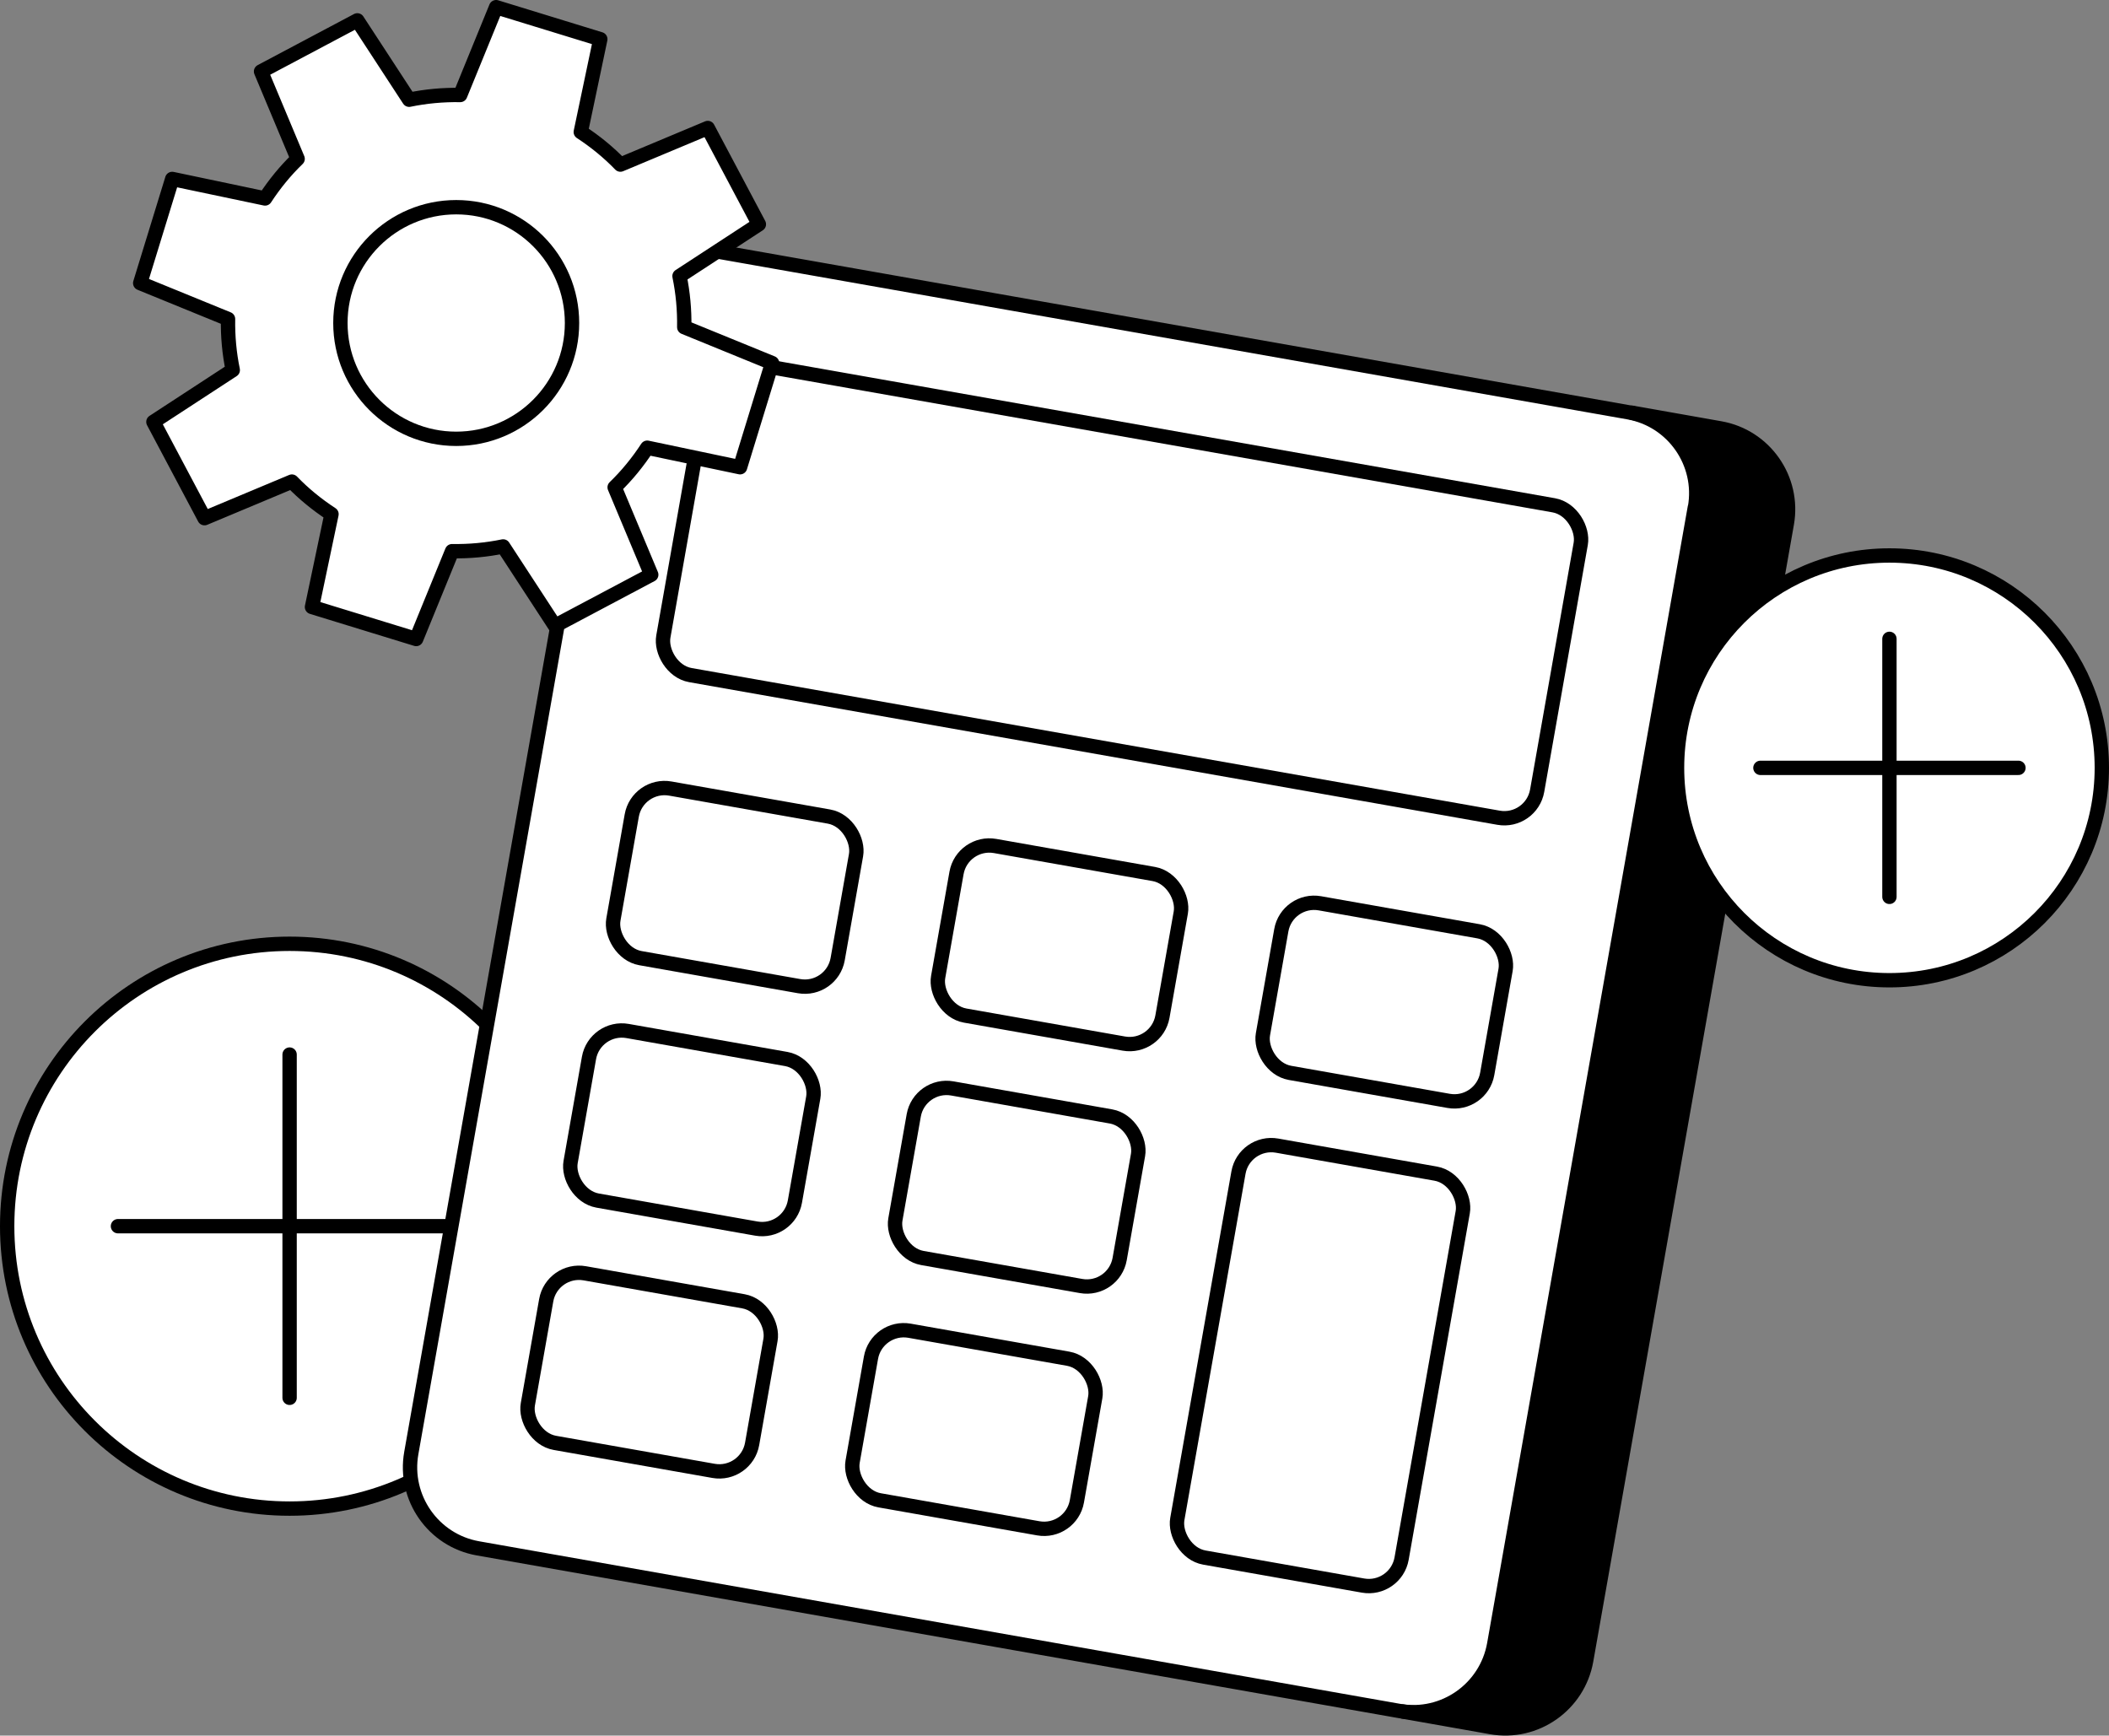
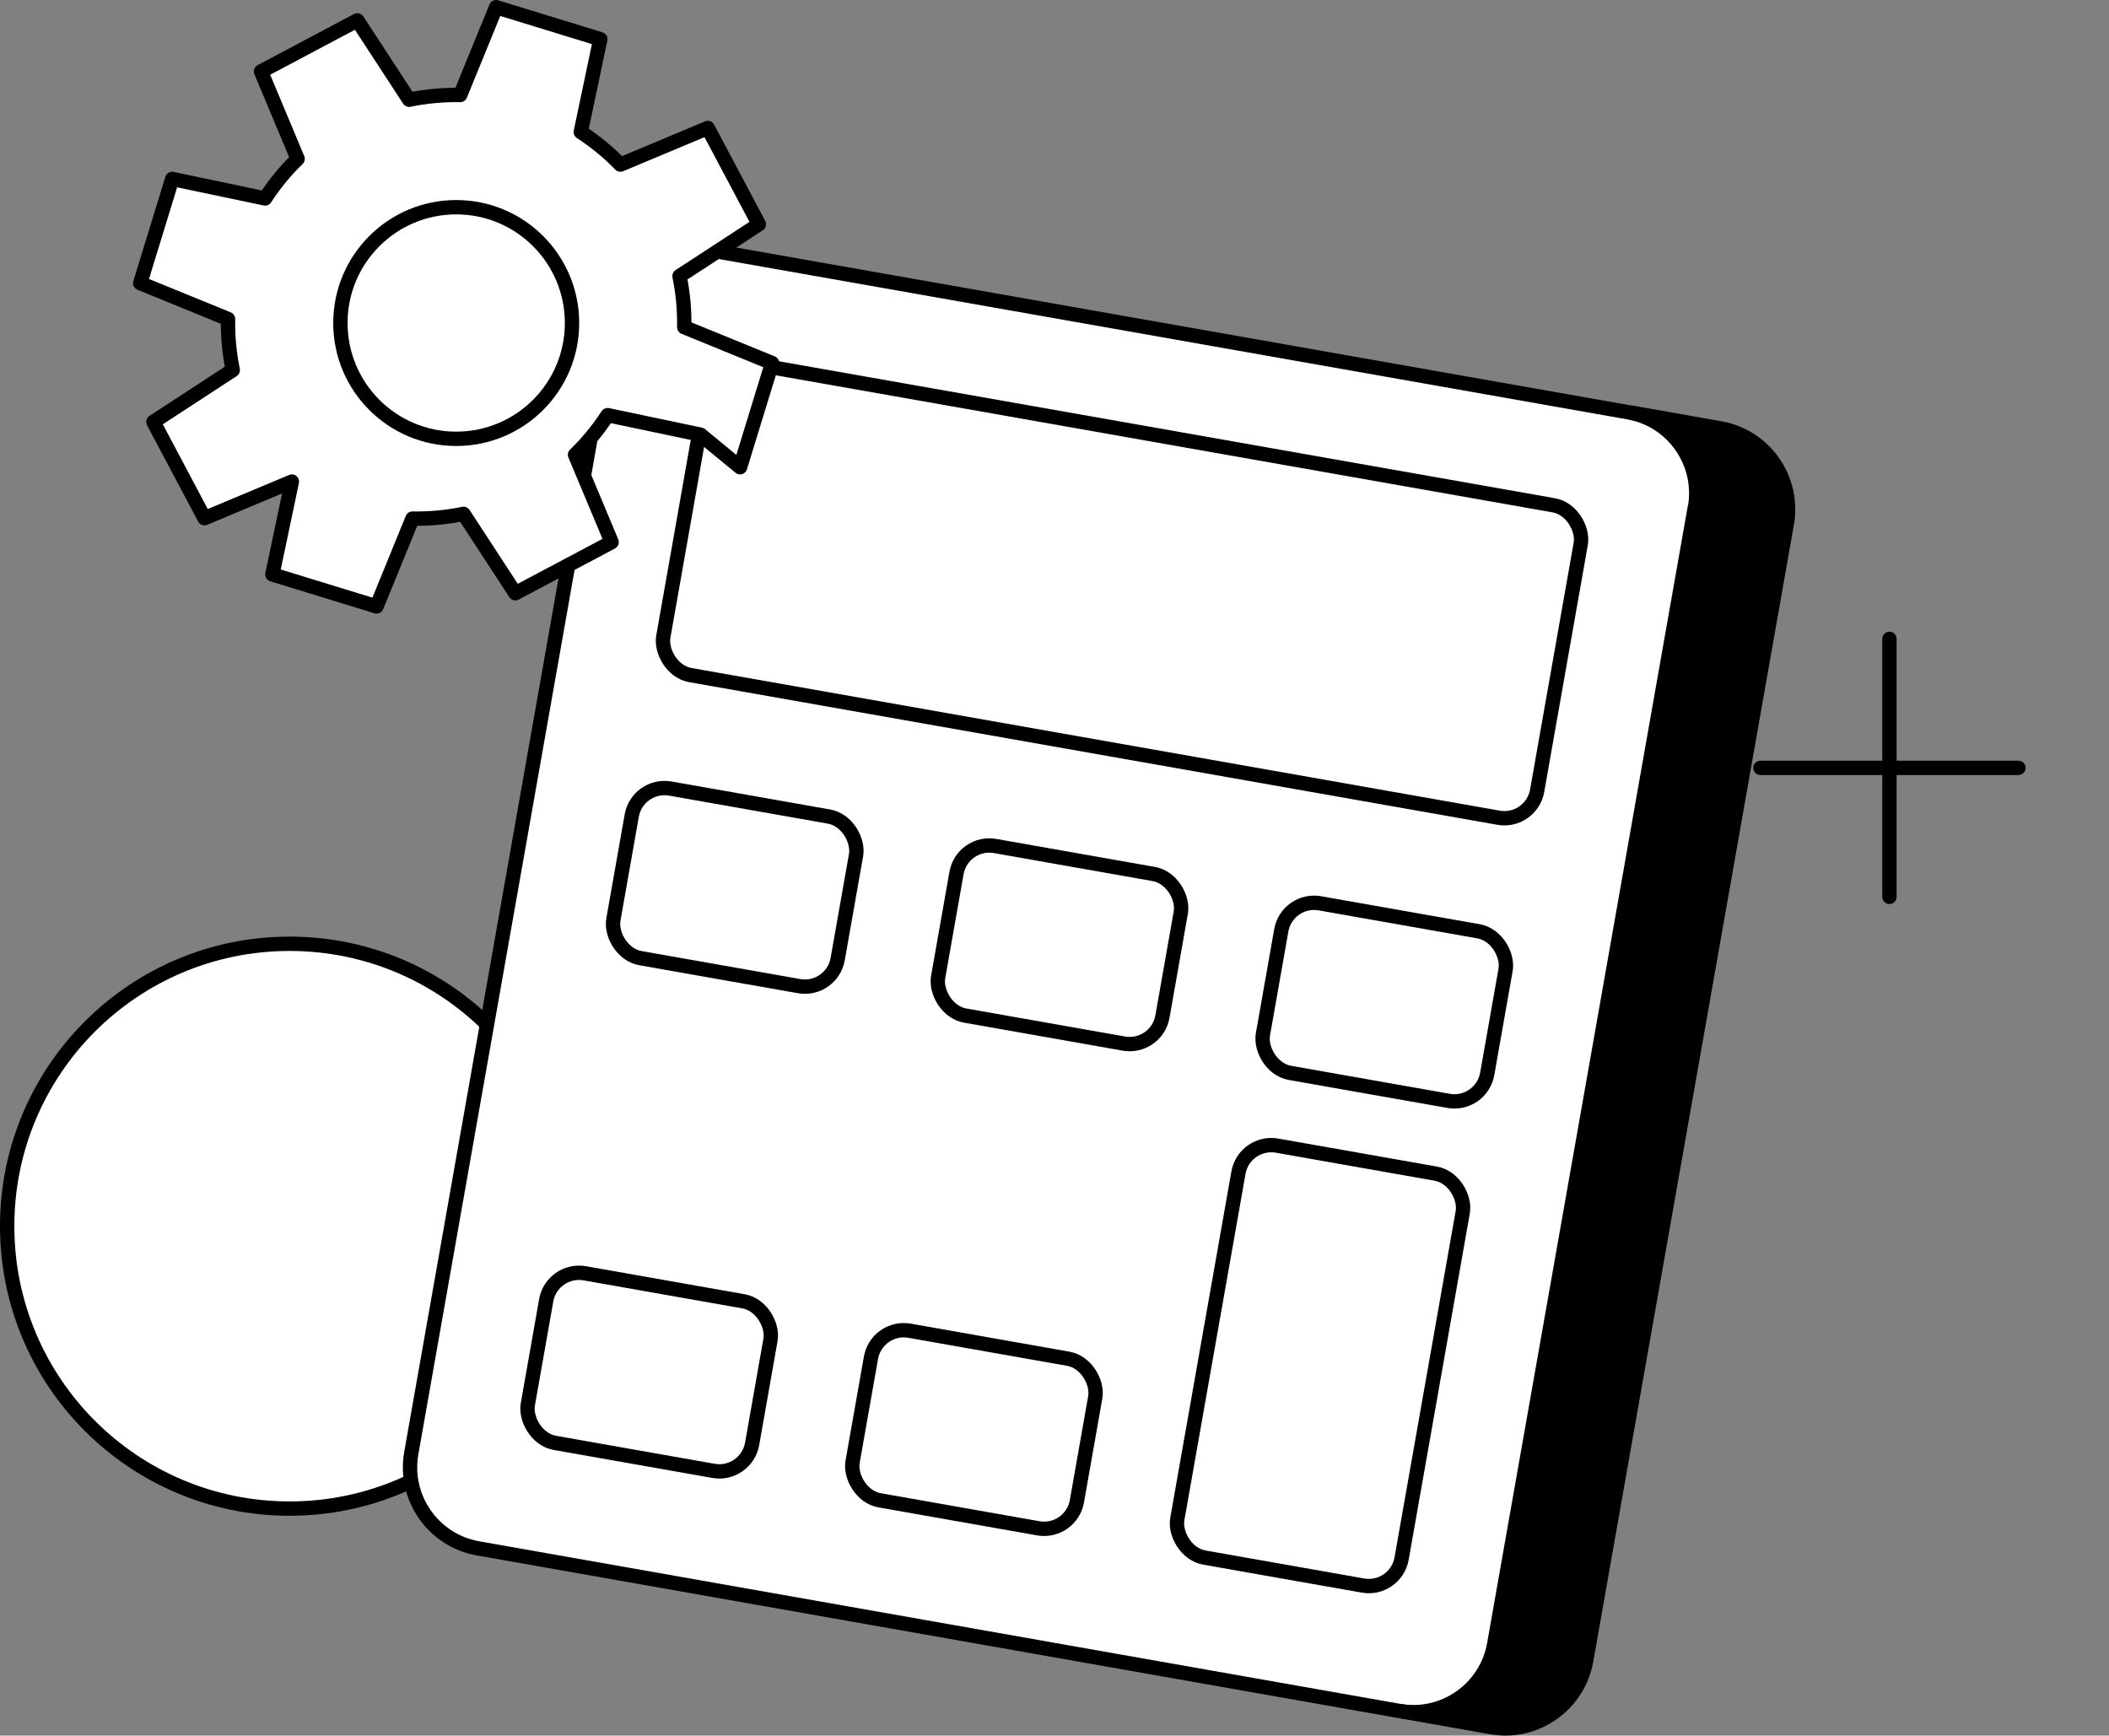
<svg xmlns="http://www.w3.org/2000/svg" id="_лой_2" viewBox="0 0 146.96 120.95">
  <rect x="0" y="0" width="146.96" height="120.95" fill="#808080" stroke="none" />
  <defs>
    <style>.cls-1,.cls-2,.cls-3{stroke:#000;stroke-linecap:round;stroke-linejoin:round;}.cls-2{fill:#fff;}.cls-3{fill:none;}</style>
  </defs>
  <g id="_лой_1-2">
    <g>
      <g>
        <circle class="cls-2" cx="20.18" cy="85.45" r="19.68" />
-         <line class="cls-3" x1="20.18" y1="73.49" x2="20.18" y2="97.41" />
-         <line class="cls-3" x1="32.14" y1="85.45" x2="8.22" y2="85.45" />
      </g>
      <path class="cls-2" d="M118.1,35.36l-13.98,79.22c-.55,3.11-3.52,5.2-6.63,4.65l-64.19-11.33c-3.11-.55-5.19-3.53-4.64-6.64L42.65,22.05c.55-3.11,3.52-5.2,6.63-4.65l64.19,11.33c3.11,.55,5.19,3.53,4.64,6.64Z" />
      <path class="cls-1" d="M124.51,36.49l-13.98,79.22c-.55,3.11-3.52,5.2-6.63,4.65l-6.16-1.09c3.11,.55,6.08-1.54,6.63-4.65l13.98-79.22c.55-3.11-1.53-6.09-4.64-6.64l6.16,1.09c3.11,.55,5.19,3.53,4.64,6.64Z" />
      <rect class="cls-2" x="84.05" y="80.59" width="15.87" height="29.15" rx="2.32" ry="2.32" transform="translate(17.94 -14.54) rotate(10.01)" />
      <rect class="cls-2" x="47.27" y="30.07" width="61.83" height="22.11" rx="2.32" ry="2.32" transform="translate(8.34 -12.96) rotate(10.01)" />
      <rect class="cls-2" x="43.26" y="55.84" width="15.87" height="12" rx="2.32" ry="2.32" transform="translate(11.53 -7.96) rotate(10.01)" />
      <rect class="cls-2" x="65.89" y="59.84" width="15.87" height="12" rx="2.32" ry="2.32" transform="translate(12.57 -11.83) rotate(10.01)" />
      <rect class="cls-2" x="88.52" y="63.83" width="15.87" height="12" rx="2.32" ry="2.32" transform="translate(13.61 -15.7) rotate(10.01)" />
-       <rect class="cls-2" x="40.28" y="72.73" width="15.87" height="12" rx="2.32" ry="2.32" transform="translate(14.42 -7.18) rotate(10.01)" />
-       <rect class="cls-2" x="62.91" y="76.73" width="15.87" height="12" rx="2.32" ry="2.32" transform="translate(15.46 -11.05) rotate(10.01)" />
      <rect class="cls-2" x="37.3" y="89.62" width="15.87" height="12" rx="2.32" ry="2.32" transform="translate(17.31 -6.41) rotate(10.01)" />
      <rect class="cls-2" x="59.93" y="93.62" width="15.87" height="12" rx="2.32" ry="2.32" transform="translate(18.35 -10.28) rotate(10.01)" />
      <g>
-         <circle class="cls-2" cx="131.66" cy="53.51" r="14.8" />
        <line class="cls-3" x1="131.66" y1="44.52" x2="131.66" y2="62.5" />
        <line class="cls-3" x1="140.65" y1="53.51" x2="122.67" y2="53.51" />
      </g>
      <g>
-         <path class="cls-2" d="M51.57,32.56l2.23-7.26-6.12-2.5c.02-1.21-.09-2.4-.33-3.56l5.53-3.61-3.56-6.71-6.09,2.55c-.82-.85-1.75-1.61-2.76-2.27l1.36-6.47-7.26-2.23-2.5,6.12c-1.21-.02-2.4,.09-3.56,.33l-3.61-5.53-6.71,3.56,2.55,6.09c-.85,.82-1.61,1.75-2.27,2.76l-6.47-1.36-2.23,7.26,6.12,2.5c-.02,1.21,.09,2.4,.33,3.56l-5.53,3.61,3.56,6.71,6.09-2.55c.82,.85,1.75,1.61,2.76,2.27l-1.36,6.47,7.26,2.23,2.5-6.12c1.21,.02,2.4-.09,3.56-.33l3.61,5.53,6.71-3.56-2.55-6.09c.85-.82,1.61-1.75,2.27-2.76l6.47,1.36Z" />
+         <path class="cls-2" d="M51.57,32.56l2.23-7.26-6.12-2.5c.02-1.21-.09-2.4-.33-3.56l5.53-3.61-3.56-6.71-6.09,2.55c-.82-.85-1.75-1.61-2.76-2.27l1.36-6.47-7.26-2.23-2.5,6.12c-1.21-.02-2.4,.09-3.56,.33l-3.61-5.53-6.71,3.56,2.55,6.09c-.85,.82-1.61,1.75-2.27,2.76l-6.47-1.36-2.23,7.26,6.12,2.5c-.02,1.21,.09,2.4,.33,3.56l-5.53,3.61,3.56,6.71,6.09-2.55l-1.36,6.47,7.26,2.23,2.5-6.12c1.21,.02,2.4-.09,3.56-.33l3.61,5.53,6.71-3.56-2.55-6.09c.85-.82,1.61-1.75,2.27-2.76l6.47,1.36Z" />
        <circle class="cls-2" cx="31.79" cy="22.51" r="8.07" />
      </g>
    </g>
  </g>
</svg>